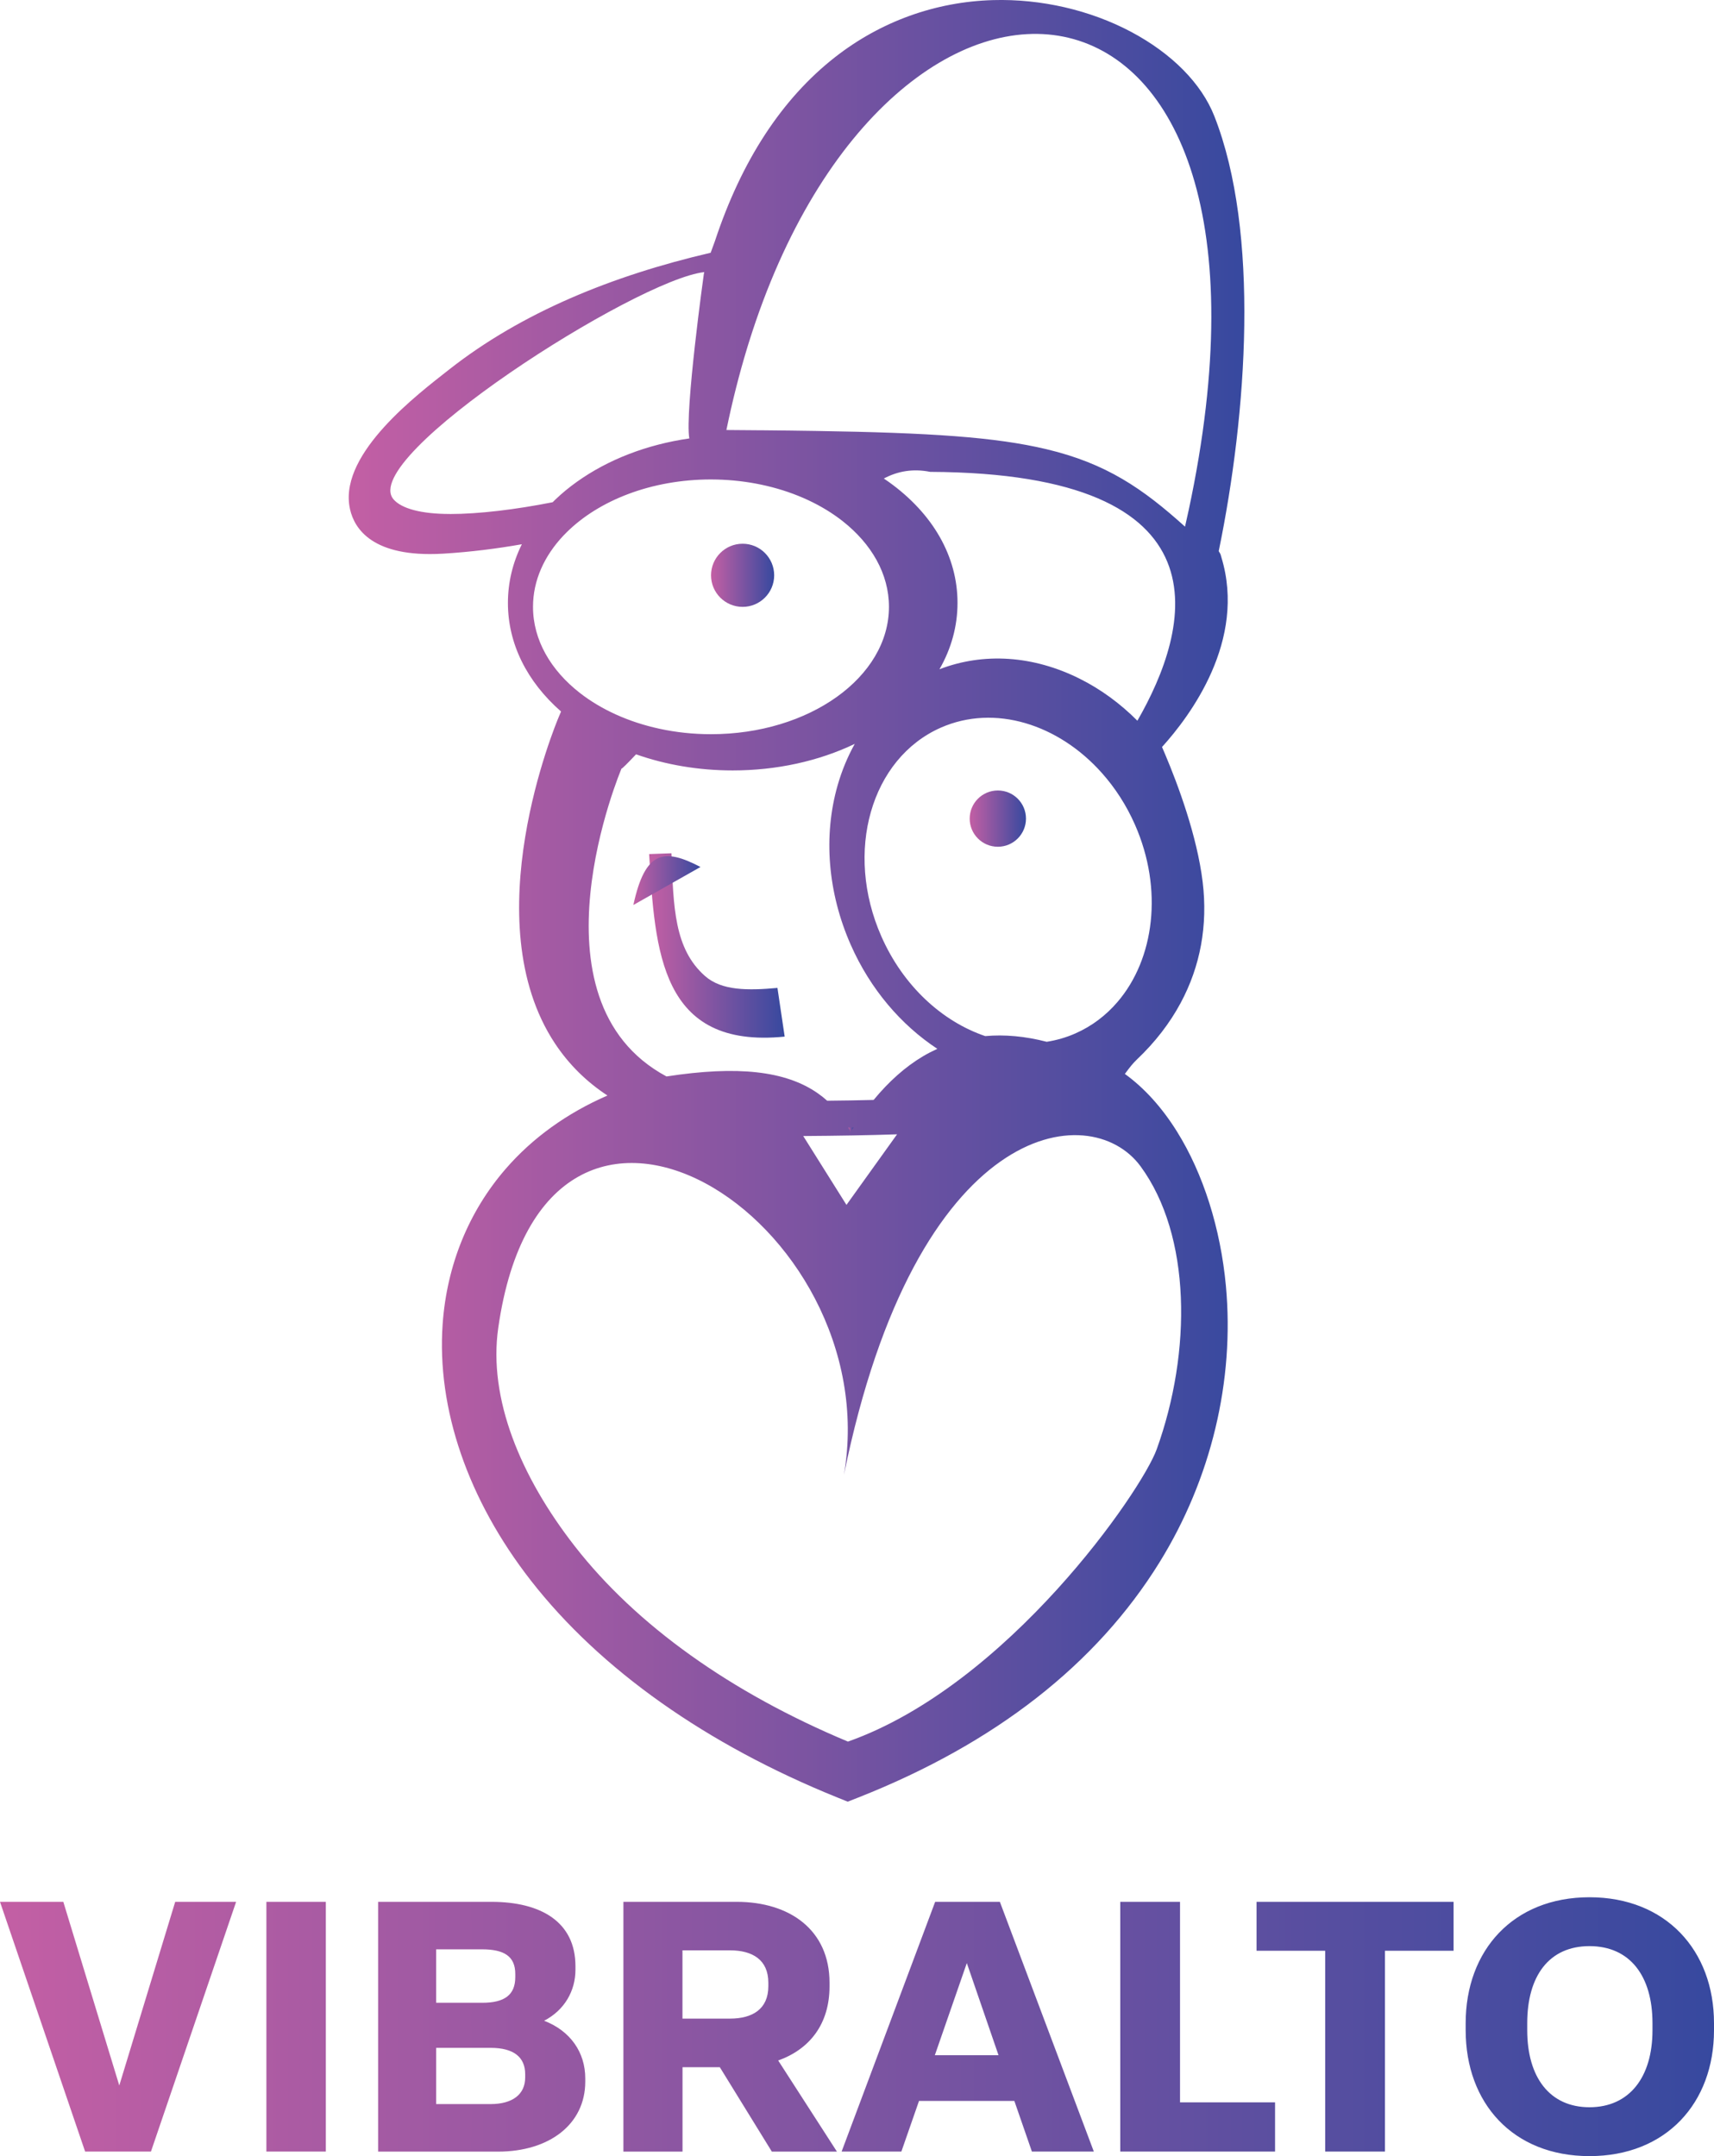
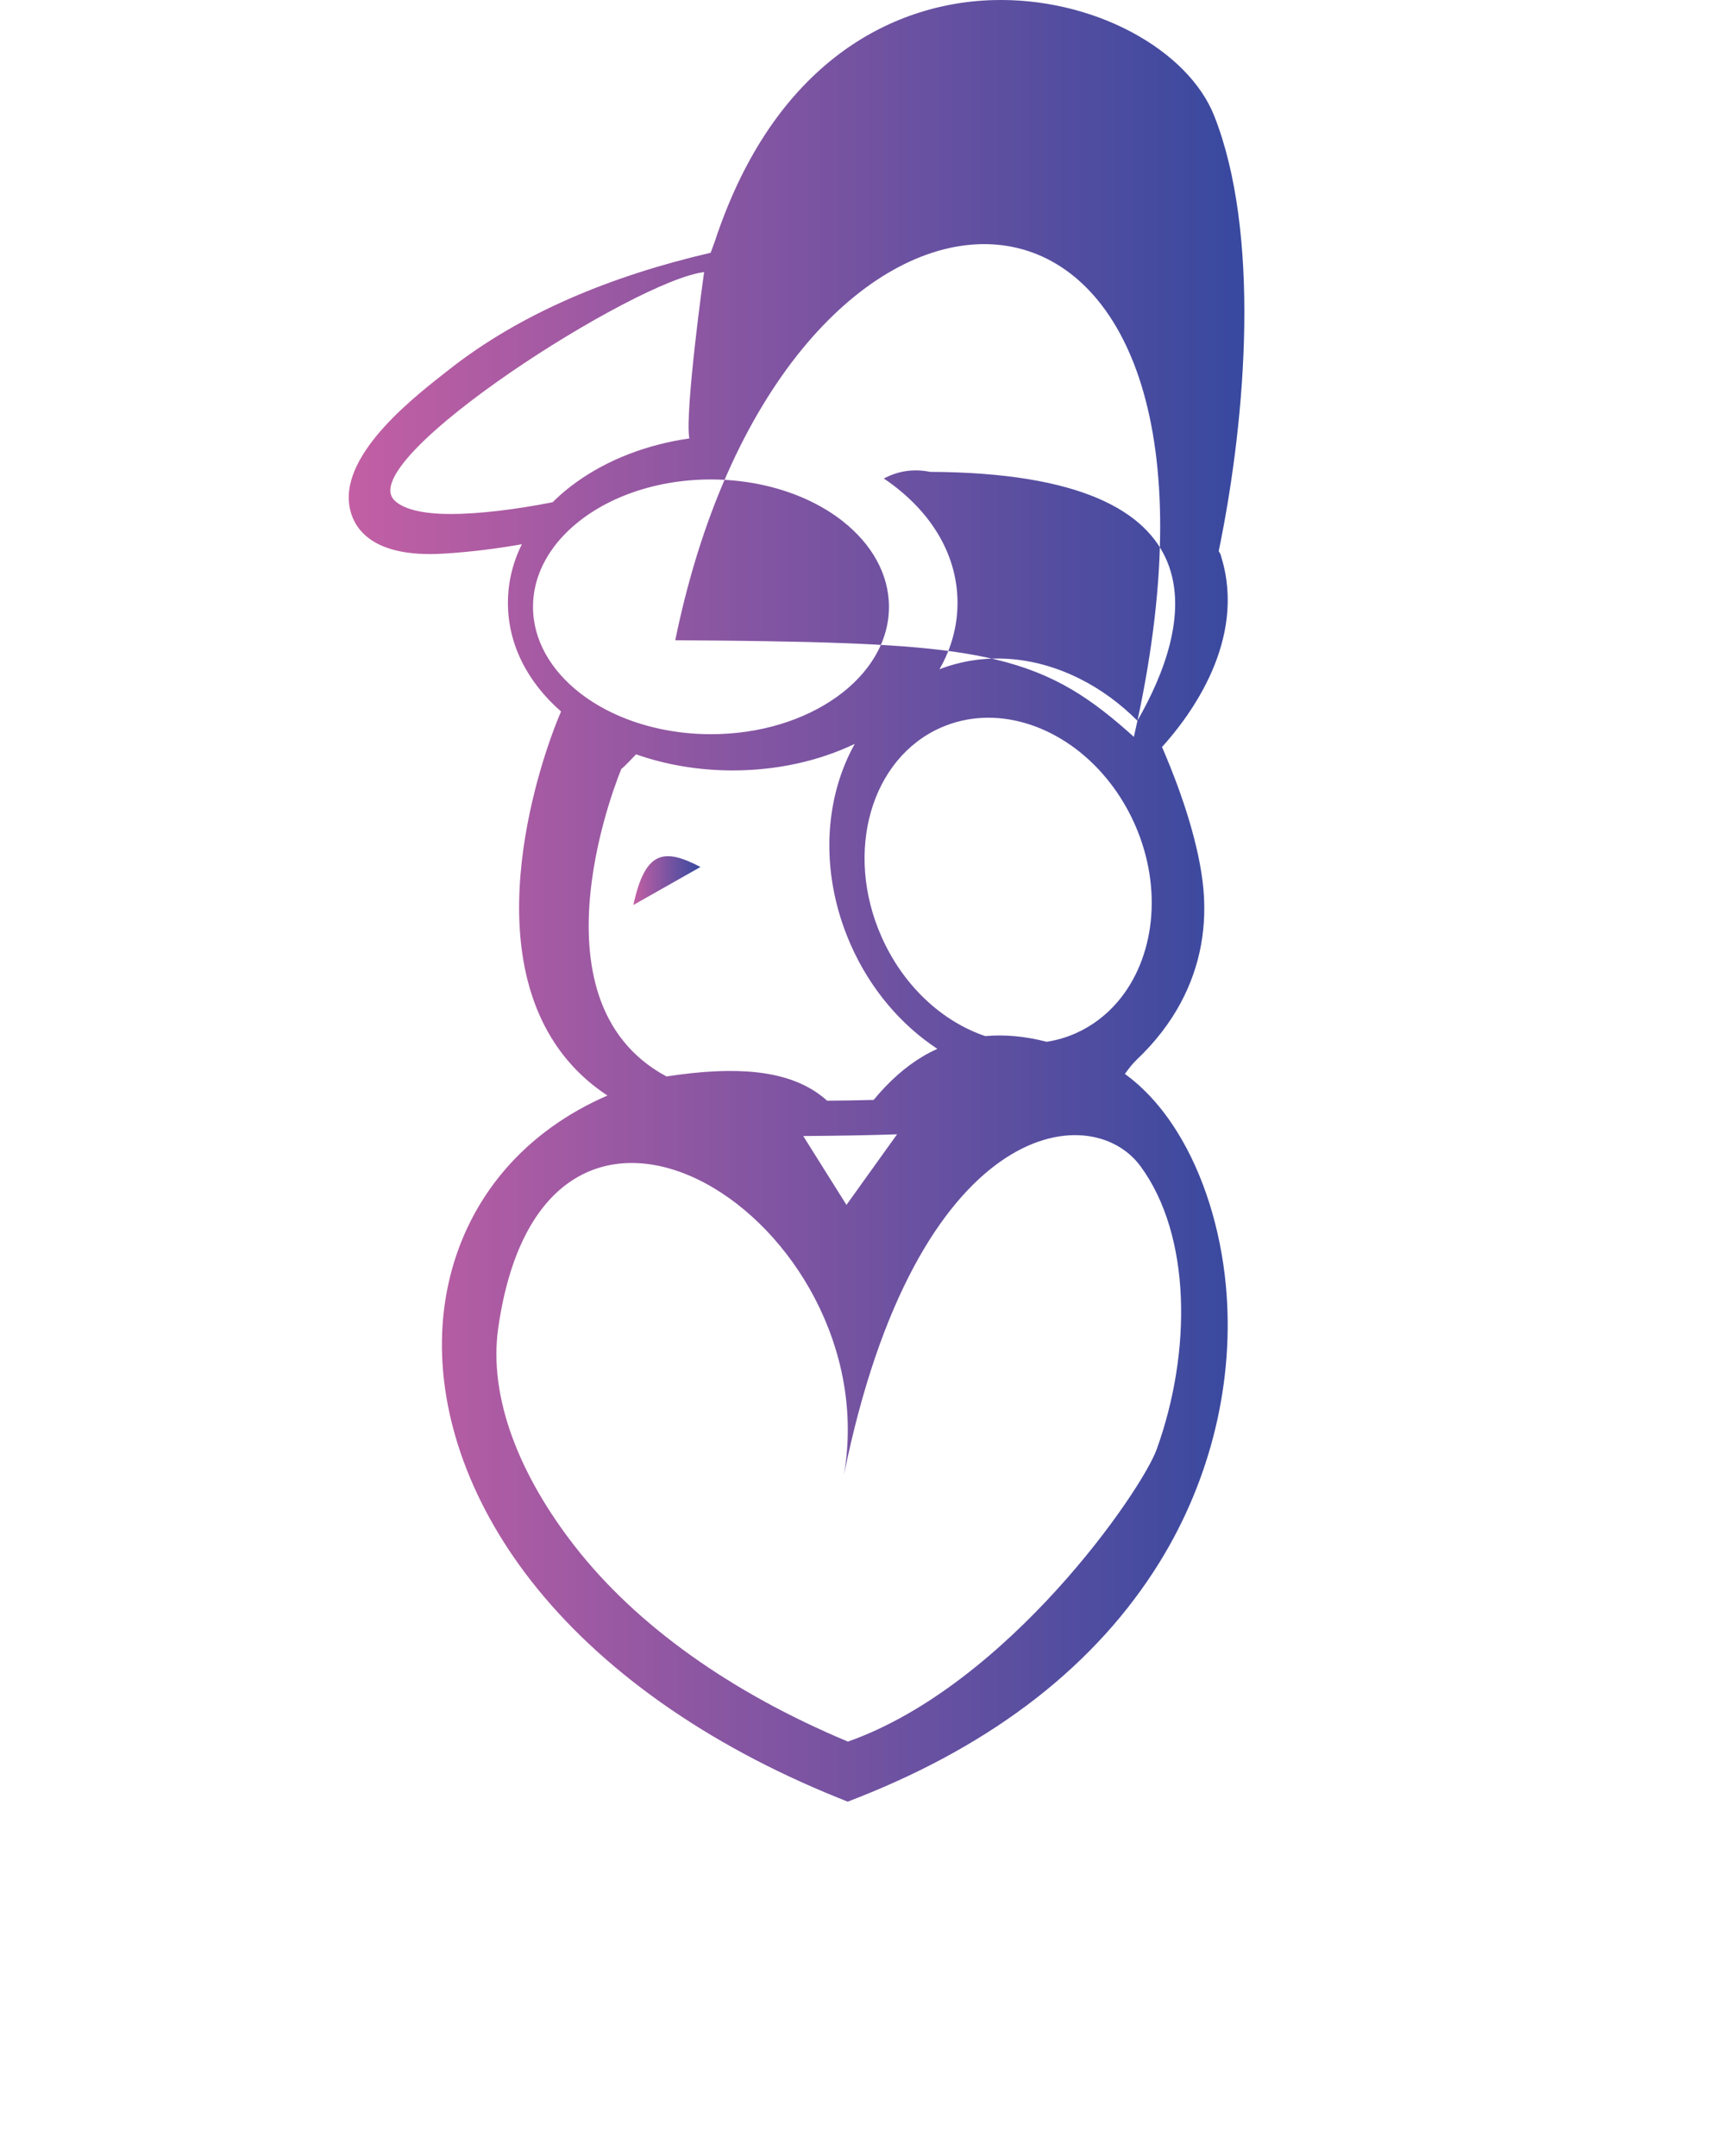
<svg xmlns="http://www.w3.org/2000/svg" xmlns:xlink="http://www.w3.org/1999/xlink" viewBox="0 0 370.29 465.86" data-sanitized-data-name="Layer 2" data-name="Layer 2" id="Layer_2">
  <defs>
    <style>
      .cls-1 {
        fill: url(#linear-gradient);
      }

      .cls-2 {
        fill: url(#linear-gradient-3);
      }

      .cls-3 {
        fill: url(#linear-gradient-4);
      }

      .cls-4 {
        fill: url(#linear-gradient-2);
      }

      .cls-5 {
        fill: url(#linear-gradient-6);
      }

      .cls-6 {
        fill: url(#linear-gradient-7);
      }

      .cls-7 {
        fill: url(#linear-gradient-5);
      }
    </style>
    <linearGradient gradientUnits="userSpaceOnUse" y2="204.28" x2="140.25" y1="204.28" x1="169.53" id="linear-gradient">
      <stop stop-color="#37499f" offset="0" />
      <stop stop-color="#c35fa4" offset="1" />
    </linearGradient>
    <linearGradient xlink:href="#linear-gradient" y2="190.26" x2="136.83" y1="190.26" x1="151.33" id="linear-gradient-2" />
    <linearGradient xlink:href="#linear-gradient" y2="124.3" x2="153.61" y1="124.3" x1="167.26" id="linear-gradient-3" />
    <linearGradient xlink:href="#linear-gradient" y2="176.87" x2="209.49" y1="176.87" x1="221.64" id="linear-gradient-4" />
    <linearGradient xlink:href="#linear-gradient" y2="194.64" x2="75.34" y1="194.64" x1="268.83" id="linear-gradient-5" />
    <linearGradient xlink:href="#linear-gradient" y2="244.1" x2="183.22" y1="244.1" x1="184.39" id="linear-gradient-6" />
    <linearGradient xlink:href="#linear-gradient" y2="437.89" x2="0" y1="437.89" x1="370.29" id="linear-gradient-7" />
  </defs>
  <g data-sanitized-data-name="Layer 6" data-name="Layer 6" id="Layer_6">
-     <path d="M140.25,184.53l4.81-.17c.42,11.65,.59,20.66,7.26,26.53,3.6,3.17,9.25,3.14,15.64,2.56l1.56,10.52c-26.87,2.7-28.01-18.48-29.28-39.44Z" class="cls-1" />
    <path d="M136.83,195.53c2.57-11.86,6.68-12.29,14.5-8.21" class="cls-4" />
    <circle r="6.82" cy="124.3" cx="160.43" class="cls-2" />
-     <circle r="6.08" cy="176.87" cx="215.57" class="cls-3" />
-     <path d="M263.87,120.41l-.21-.7-.37-.63s0,0,0,0c6.12-29.69,8.91-68.92-.94-93.97-2.78-7.07-9.17-13.54-17.99-18.23C235.48,2.17,224.9-.27,214.57,.02c-12.48,.35-24.28,4.61-34.14,12.31-11.49,8.98-20.23,22.36-25.99,39.79-.32,.84-.62,1.67-.91,2.49-21.16,4.92-40.78,12.87-56.5,25.23-6.82,5.36-23.38,17.87-21.55,29.46,.61,3.89,3.68,10.41,17.39,10.41,.94,0,1.94-.03,2.95-.09,5.87-.36,11.54-1.08,16.92-2.03-1.98,3.99-3.01,8.27-3.01,12.68,0,8.75,4.05,16.95,11.48,23.46l-.45,1.06c-.76,1.79-18.42,44.13-.86,70.67,2.99,4.51,6.78,8.25,11.33,11.24-8.7,3.78-16.17,9.14-21.97,15.83-8.02,9.25-12.73,20.85-13.63,33.53-1.3,18.32,5.47,38.01,19.08,55.46,14.97,19.19,37.86,35.39,66.2,46.85l2.23,.9,2.24-.88c29.57-11.67,51.48-28.78,65.13-50.85,11.14-18.01,16.23-39.22,14.33-59.72-1.15-12.4-4.89-24.23-10.54-33.29-3.27-5.26-7.12-9.49-11.29-12.5,.07-.09,.13-.17,.2-.26,.79-1.06,1.47-1.97,2.41-2.86,3.94-3.74,7.1-7.84,9.45-12.22,4.25-7.91,5.89-16.75,4.75-26.14-1.21-9.96-5.35-21.04-8.08-27.51-.25-.59-.48-1.14-.7-1.64,6.07-6.7,18.29-23.02,12.83-40.97Zm-166.7-9.36c-6.18,0-10.44-1.17-12.15-3.16-7.77-9.06,52.47-47.49,67.14-49.1-.02,.08-.05,.16-.08,.24-.02,.08-4.17,29.93-3.16,35.7-9.12,1.31-17.54,4.54-24.33,9.4-1.65,1.18-3.17,2.43-4.55,3.75-.11,.11-.22,.21-.33,.32-.1,.1-.21,.2-.31,.31-8,1.58-15.95,2.55-22.22,2.55Zm28.12,38.68c-6.29-4.9-10.14-11.44-10.14-18.62,0-5.7,2.43-11,6.58-15.4,.1-.11,.22-.22,.32-.32,.11-.11,.21-.22,.32-.33,6.98-6.95,18.36-11.47,31.23-11.47,.47,0,.95,0,1.42,.02,.18,0,.35,.01,.52,.02,.17,0,.34,.01,.51,.02,3.33,.15,6.55,.61,9.6,1.33,6.36,1.5,11.99,4.15,16.4,7.62,6.21,4.89,10,11.38,10,18.51,0,15.2-17.22,27.52-38.45,27.52-3.86,0-7.58-.41-11.09-1.17-6.69-1.44-12.62-4.15-17.23-7.74Zm8.99,16.33c.12,.04,1.27-1.11,3.13-3.08,6.44,2.27,13.54,3.48,20.88,3.48,9.49,0,18.59-2.01,26.37-5.74-1.53,2.75-2.78,5.74-3.7,8.95-3.13,10.95-2.13,23.17,2.81,34.41,4.26,9.68,10.94,17.4,18.73,22.53-1.06,.49-2.11,1.02-3.13,1.63-3.78,2.25-7.31,5.39-10.63,9.41-3.1,.08-6.44,.14-10.04,.17-.62-.56-1.3-1.1-2.03-1.61-6.94-4.85-17.34-6-32.68-3.63-30.92-16.59-9.72-66.52-9.72-66.52Zm59.52,79.02l-10.93,15.25-9.34-14.88c7.62-.05,14.34-.17,20.27-.37Zm52.61,6.92c10.95,14.94,11.08,40.06,3.48,61.14-3.23,8.96-32.11,50.91-66.7,63.15-25.35-10.6-45.71-25.15-58.99-42.18-11.77-15.09-18.74-31.97-16.56-47.2,10.14-70.94,84.17-23.04,74.68,31.75,15.61-76.69,53.14-81.6,64.09-66.66Zm-4.99-35.51c-2.47,2.88-5.52,5.22-9.09,6.79-2.01,.89-4.09,1.48-6.2,1.81-4.65-1.2-9.08-1.61-13.28-1.23-9.25-3.13-17.72-10.8-22.45-21.56-8.03-18.24-2.26-38.43,12.87-45.09,11.64-5.12,25.43-.74,34.83,9.86,2.82,3.18,5.25,6.91,7.1,11.12,6.13,13.93,4.21,28.99-3.78,38.3Zm4.31-60.76c-3.69-3.71-7.88-6.79-12.46-9.08-10.04-5.02-20.74-5.73-30.31-2.05,2.56-4.46,3.9-9.31,3.9-14.35,0-9.99-5.28-19.27-14.86-26.13-.35-.25-.71-.49-1.06-.73,1.43-.76,3.02-1.34,4.76-1.6,1.61-.24,3.36-.22,5.25,.16,32.75,.15,46.77,8.6,51.23,19.43,4.55,11.05-.85,24.59-6.46,34.34Zm11.05-45.42c-.25,1.15-.5,2.31-.77,3.48-9.13-8.23-16.99-13.66-29.96-16.74-10.97-2.61-24.99-3.55-49.85-3.94-3.57-.06-7.36-.1-11.39-.14-.09,0-.17,0-.25,0-.08,0-.17,0-.25,0-2.38-.02-4.83-.04-7.38-.06,1.28-6.23,2.78-12.12,4.47-17.68,.07-.22,.13-.44,.2-.66,.07-.22,.14-.43,.2-.64,30.69-98.05,121.92-89.42,94.98,36.39Z" class="cls-7" />
-     <path d="M184.39,243.6h-1.16c.18,.33,.36,.66,.52,1,.21-.34,.43-.67,.64-1Z" class="cls-5" />
-     <path d="M18.39,464.87L0,410.91H13.68l12.09,39.68,12.08-39.68h13.16l-18.4,53.96h-14.22Zm39.16,0v-53.96h12.84v53.96h-12.84Zm24.14,0v-53.96h24.47c10.71,0,18.16,4.34,18.16,13.91v.76c0,4.56-2.36,8.74-6.77,11.02,5.7,2.2,8.89,6.84,8.89,12.47v.68c0,9.2-7.75,15.13-18.86,15.13h-25.91Zm12.54-32.15h9.95c4.79,0,7.14-1.67,7.14-5.55v-.68c0-3.88-2.5-5.32-7.21-5.32h-9.88v11.55Zm0,21.89h11.7c4.86,0,7.53-2.13,7.53-5.77v-.68c0-3.72-2.51-5.7-7.45-5.7h-11.78v12.16Zm40.45,10.26v-53.96h24.47c11.47,0,20.06,6.08,20.06,17.48v.76c0,8.21-4.32,13.61-11.09,16.04l12.69,19.69h-14.06l-11.24-18.24h-8.06v18.24h-12.76Zm12.76-28.73h10.27c4.86,0,8.28-2.06,8.28-7v-.76c0-4.94-3.42-6.99-8.28-6.99h-10.27v14.74Zm75.49,28.73l-3.79-10.94h-20.6l-3.81,10.94h-12.91l20.21-53.96h13.98l20.3,53.96h-13.38Zm-20.97-20.82h13.76l-6.85-19.91-6.91,19.91Zm40.06,20.82v-53.96h12.91v43.32h20.53v10.64h-33.44Zm44.27,0v-43.39h-14.83v-10.57h42.57v10.57h-14.83v43.39h-12.91Zm30.35-26.22v-1.52c0-15.73,10.26-27.21,26.75-27.21s26.9,11.48,26.9,27.21v1.52c0,15.73-10.34,27.2-26.9,27.2s-26.75-11.47-26.75-27.2Zm40.36,0v-1.52c0-10.19-4.86-16.65-13.61-16.65s-13.45,6.46-13.45,16.65v1.52c0,10.18,4.86,16.64,13.45,16.64s13.61-6.46,13.61-16.64Z" class="cls-6" />
+     <path d="M263.87,120.41l-.21-.7-.37-.63s0,0,0,0c6.12-29.69,8.91-68.92-.94-93.97-2.78-7.07-9.17-13.54-17.99-18.23C235.48,2.17,224.9-.27,214.57,.02c-12.48,.35-24.28,4.61-34.14,12.31-11.49,8.98-20.23,22.36-25.99,39.79-.32,.84-.62,1.67-.91,2.49-21.16,4.92-40.78,12.87-56.5,25.23-6.82,5.36-23.38,17.87-21.55,29.46,.61,3.89,3.68,10.41,17.39,10.41,.94,0,1.94-.03,2.95-.09,5.87-.36,11.54-1.08,16.92-2.03-1.98,3.99-3.01,8.27-3.01,12.68,0,8.75,4.05,16.95,11.48,23.46l-.45,1.06c-.76,1.79-18.42,44.13-.86,70.67,2.99,4.51,6.78,8.25,11.33,11.24-8.7,3.78-16.17,9.14-21.97,15.83-8.02,9.25-12.73,20.85-13.63,33.53-1.3,18.32,5.47,38.01,19.08,55.46,14.97,19.19,37.86,35.39,66.2,46.85l2.23,.9,2.24-.88c29.57-11.67,51.48-28.78,65.13-50.85,11.14-18.01,16.23-39.22,14.33-59.72-1.15-12.4-4.89-24.23-10.54-33.29-3.27-5.26-7.12-9.49-11.29-12.5,.07-.09,.13-.17,.2-.26,.79-1.06,1.47-1.97,2.41-2.86,3.94-3.74,7.1-7.84,9.45-12.22,4.25-7.91,5.89-16.75,4.75-26.14-1.21-9.96-5.35-21.04-8.08-27.51-.25-.59-.48-1.14-.7-1.64,6.07-6.7,18.29-23.02,12.83-40.97Zm-166.7-9.36c-6.18,0-10.44-1.17-12.15-3.16-7.77-9.06,52.47-47.49,67.14-49.1-.02,.08-.05,.16-.08,.24-.02,.08-4.17,29.93-3.16,35.7-9.12,1.31-17.54,4.54-24.33,9.4-1.65,1.18-3.17,2.43-4.55,3.75-.11,.11-.22,.21-.33,.32-.1,.1-.21,.2-.31,.31-8,1.58-15.95,2.55-22.22,2.55Zm28.12,38.68c-6.29-4.9-10.14-11.44-10.14-18.62,0-5.7,2.43-11,6.58-15.4,.1-.11,.22-.22,.32-.32,.11-.11,.21-.22,.32-.33,6.98-6.95,18.36-11.47,31.23-11.47,.47,0,.95,0,1.42,.02,.18,0,.35,.01,.52,.02,.17,0,.34,.01,.51,.02,3.33,.15,6.55,.61,9.6,1.33,6.36,1.5,11.99,4.15,16.4,7.62,6.21,4.89,10,11.38,10,18.51,0,15.2-17.22,27.52-38.45,27.52-3.86,0-7.58-.41-11.09-1.17-6.69-1.44-12.62-4.15-17.23-7.74Zm8.99,16.33c.12,.04,1.27-1.11,3.13-3.08,6.44,2.27,13.54,3.48,20.88,3.48,9.49,0,18.59-2.01,26.37-5.74-1.53,2.75-2.78,5.74-3.7,8.95-3.13,10.95-2.13,23.17,2.81,34.41,4.26,9.68,10.94,17.4,18.73,22.53-1.06,.49-2.11,1.02-3.13,1.63-3.78,2.25-7.31,5.39-10.63,9.41-3.1,.08-6.44,.14-10.04,.17-.62-.56-1.3-1.1-2.03-1.61-6.94-4.85-17.34-6-32.68-3.63-30.92-16.59-9.72-66.52-9.72-66.52Zm59.52,79.02l-10.93,15.25-9.34-14.88c7.62-.05,14.34-.17,20.27-.37Zm52.61,6.92c10.95,14.94,11.08,40.06,3.48,61.14-3.23,8.96-32.11,50.91-66.7,63.15-25.35-10.6-45.71-25.15-58.99-42.18-11.77-15.09-18.74-31.97-16.56-47.2,10.14-70.94,84.17-23.04,74.68,31.75,15.61-76.69,53.14-81.6,64.09-66.66Zm-4.99-35.51c-2.47,2.88-5.52,5.22-9.09,6.79-2.01,.89-4.09,1.48-6.2,1.81-4.65-1.2-9.08-1.61-13.28-1.23-9.25-3.13-17.72-10.8-22.45-21.56-8.03-18.24-2.26-38.43,12.87-45.09,11.64-5.12,25.43-.74,34.83,9.86,2.82,3.18,5.25,6.91,7.1,11.12,6.13,13.93,4.21,28.99-3.78,38.3Zm4.31-60.76c-3.69-3.71-7.88-6.79-12.46-9.08-10.04-5.02-20.74-5.73-30.31-2.05,2.56-4.46,3.9-9.31,3.9-14.35,0-9.99-5.28-19.27-14.86-26.13-.35-.25-.71-.49-1.06-.73,1.43-.76,3.02-1.34,4.76-1.6,1.61-.24,3.36-.22,5.25,.16,32.75,.15,46.77,8.6,51.23,19.43,4.55,11.05-.85,24.59-6.46,34.34Zc-.25,1.15-.5,2.31-.77,3.48-9.13-8.23-16.99-13.66-29.96-16.74-10.97-2.61-24.99-3.55-49.85-3.94-3.57-.06-7.36-.1-11.39-.14-.09,0-.17,0-.25,0-.08,0-.17,0-.25,0-2.38-.02-4.83-.04-7.38-.06,1.28-6.23,2.78-12.12,4.47-17.68,.07-.22,.13-.44,.2-.66,.07-.22,.14-.43,.2-.64,30.69-98.05,121.92-89.42,94.98,36.39Z" class="cls-7" />
  </g>
</svg>